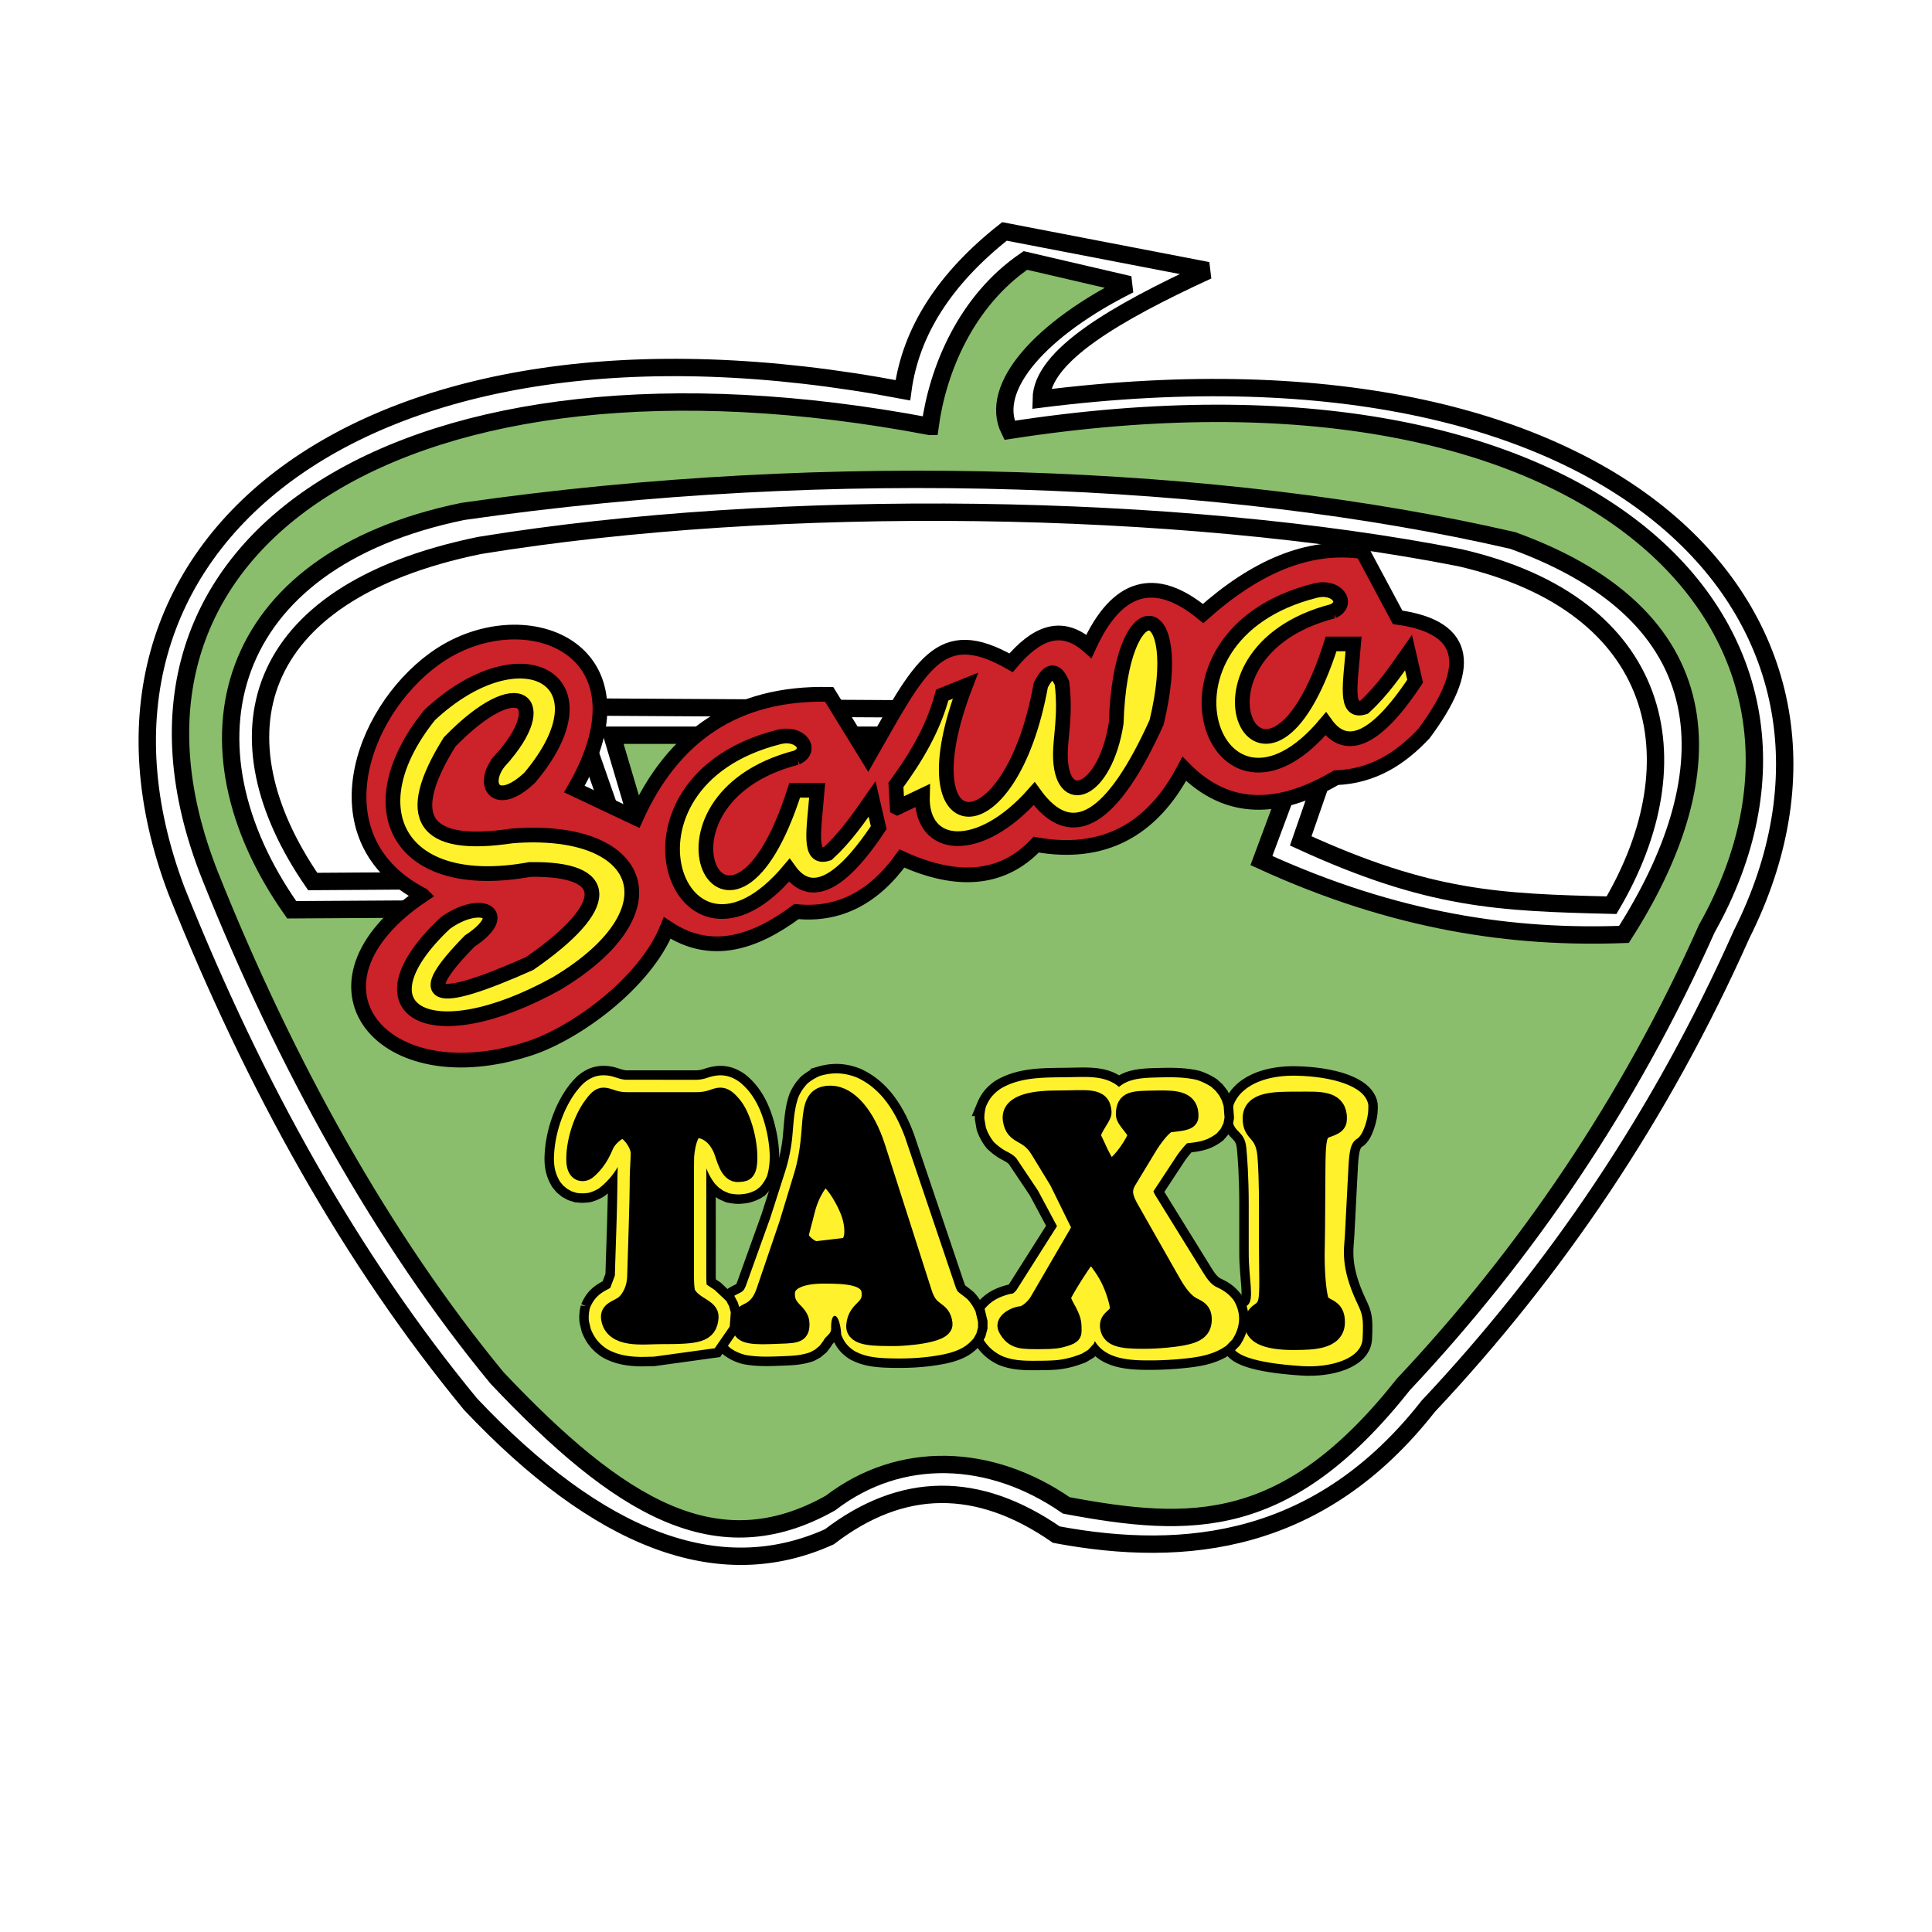
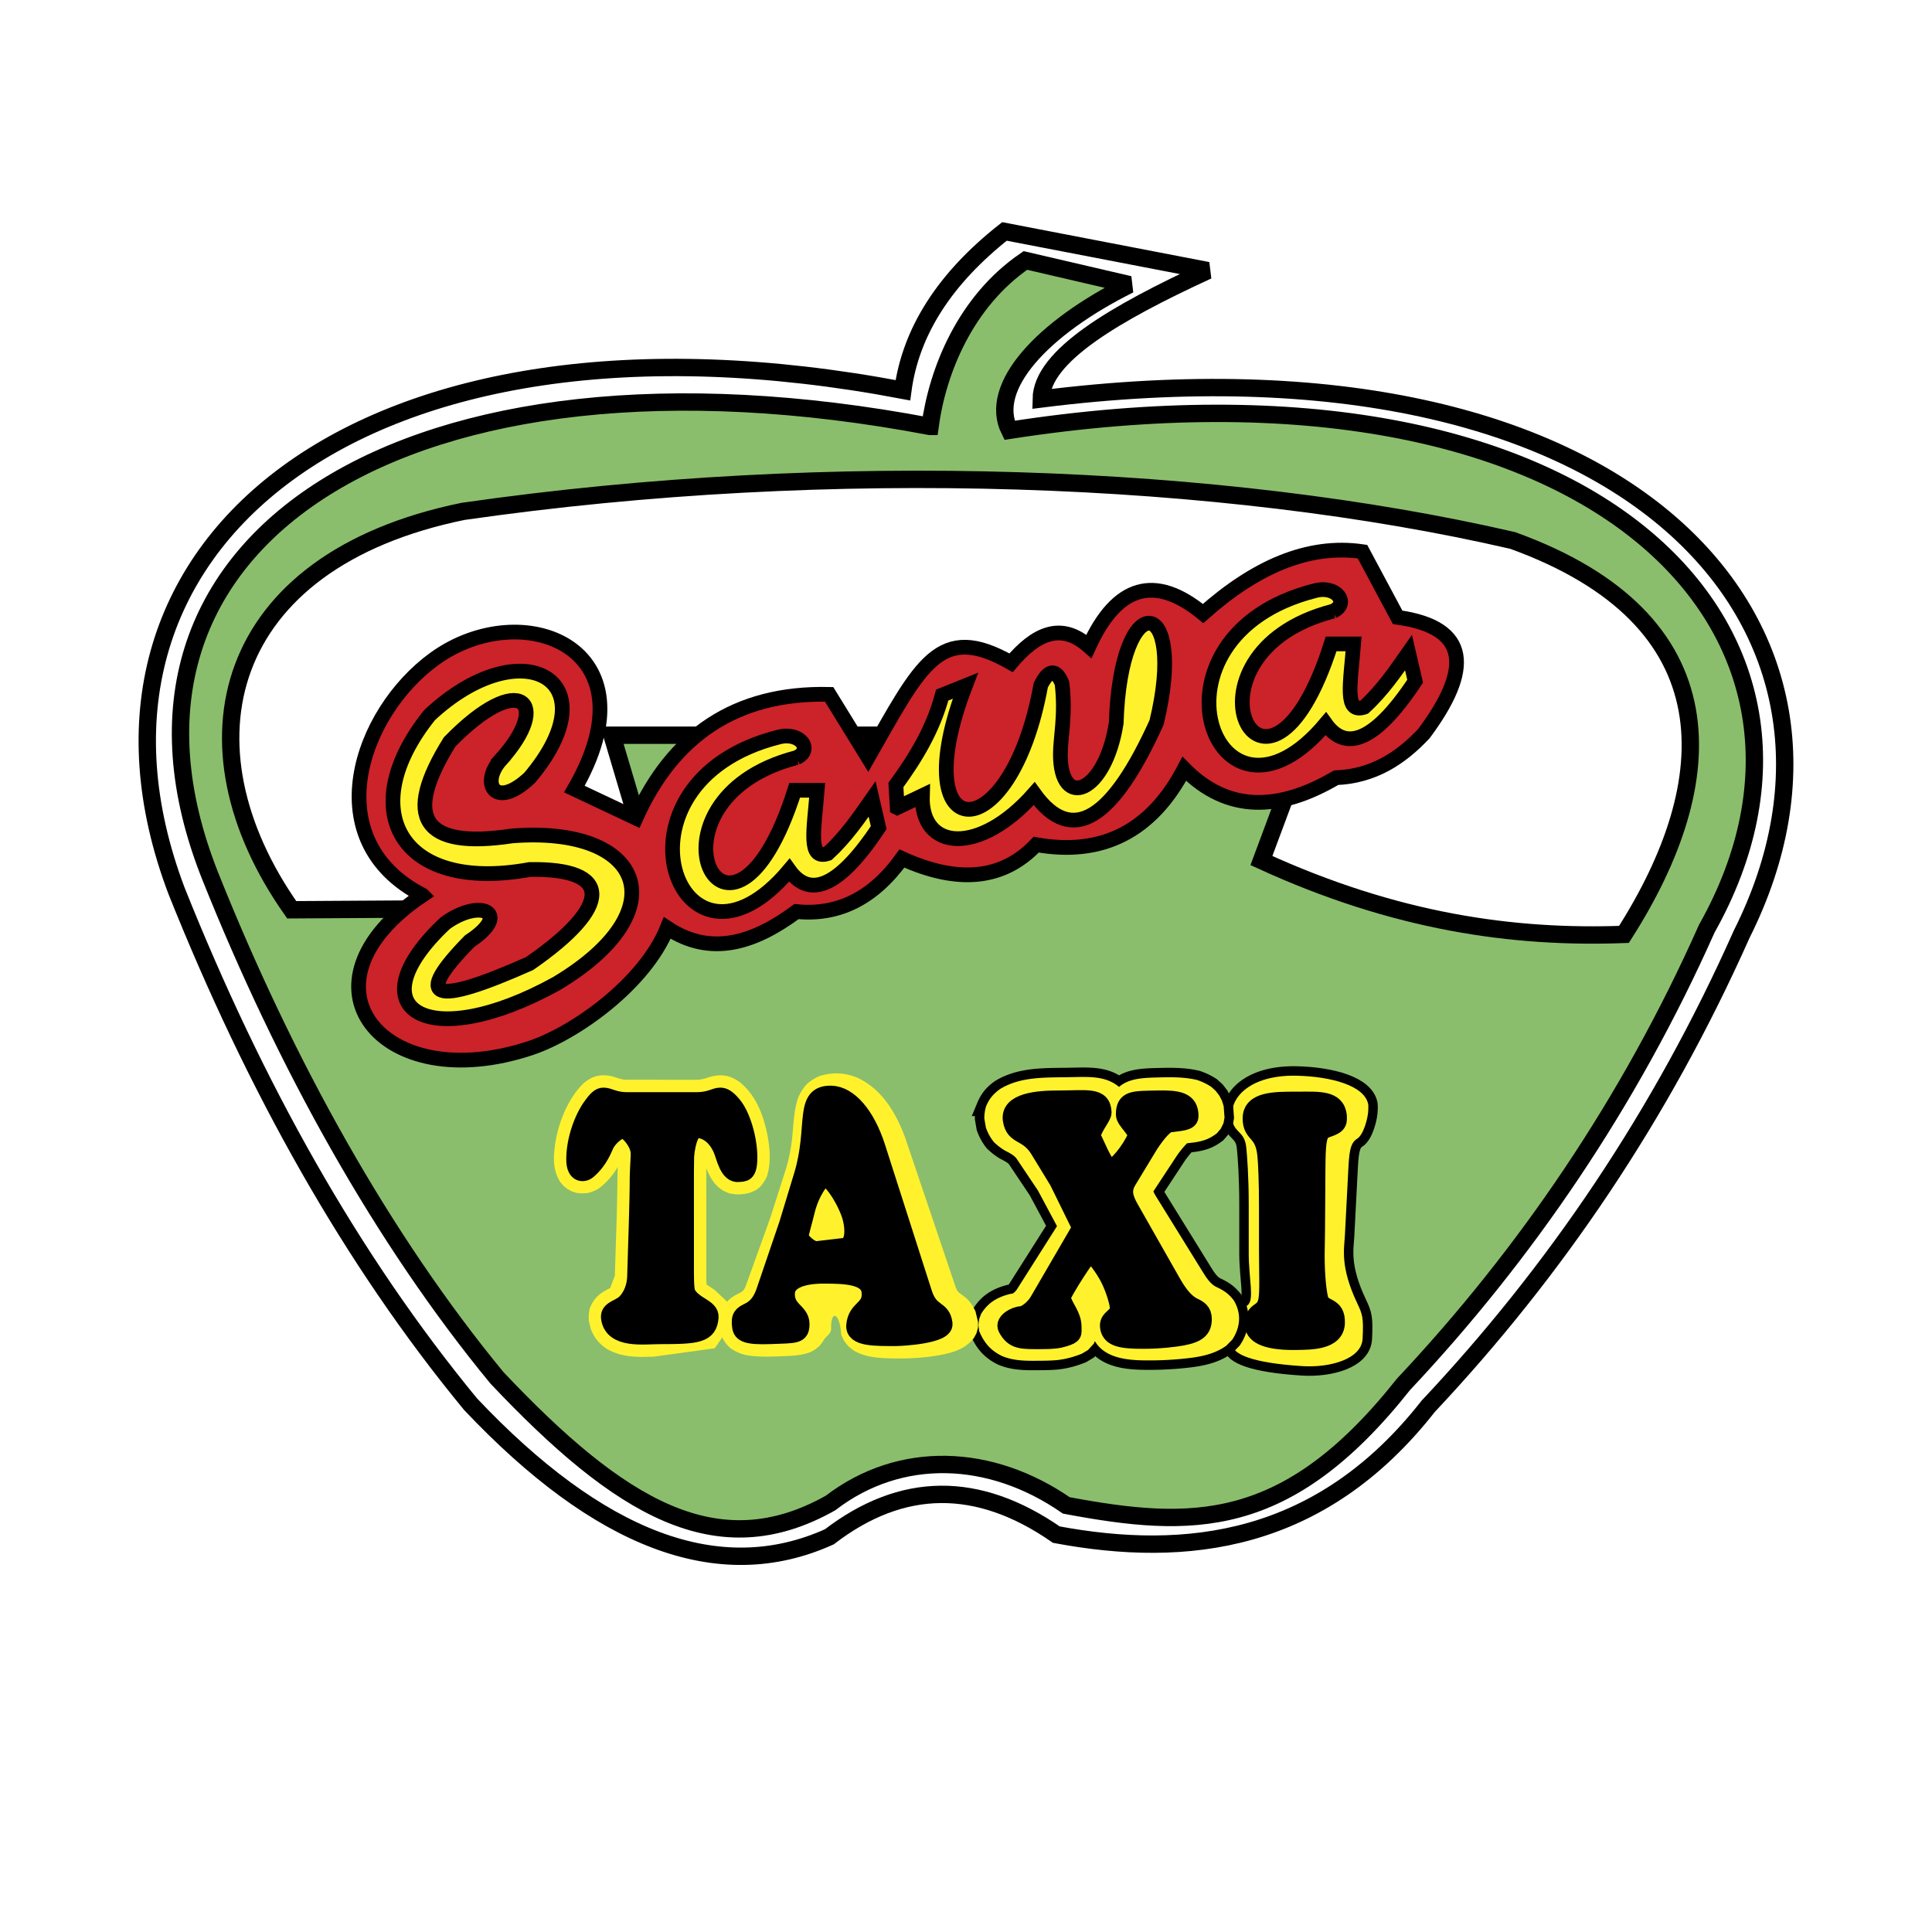
<svg xmlns="http://www.w3.org/2000/svg" width="2500" height="2500" viewBox="0 0 192.756 192.756">
  <path fill-rule="evenodd" clip-rule="evenodd" fill="#fff" d="M0 0h192.756v192.756H0V0z" />
  <path d="M90.078 38.935c.791-5.861 4.17-11.142 10.139-15.845l20.275 3.907c-9.279 4.269-16.543 8.538-16.609 12.807 59.014-7.427 85.195 22.893 69.887 53.397-8.053 18.088-18.623 33.645-31.275 47.102-10.75 13.713-24.123 15.232-37.102 12.807-7.838-5.426-15.386-5.354-22.648.217-11.059 4.992-23.021.289-35.805-13.24-11.854-14.391-21.507-31.627-29.335-51.227C4.662 54.636 35.938 28.661 90.078 38.935z" fill="none" stroke="#000" stroke-width="1.732" stroke-miterlimit="2.613" />
  <path d="M92.788 42.545c.76-5.629 3.562-12.488 9.515-16.559l10.377 2.413c-8.691 4.323-14.115 10.21-11.959 14.533 58.898-9.143 86.043 20.424 69.564 49.723-7.734 17.374-18.107 32.538-30.262 45.464-11.654 14.734-21.172 14.406-33.637 12.076-7.527-5.213-16.552-5.59-23.527-.238-11.288 6.359-21.003.502-33.281-12.494-11.386-13.82-21.101-31.27-28.619-50.094-13.317-33.54 19.829-54.692 71.829-44.824z" fill-rule="evenodd" clip-rule="evenodd" fill="#8abe6c" stroke="#000" stroke-width="1.732" stroke-miterlimit="2.613" />
  <path d="M66.162 90.546l-37.057.223C17.528 74.356 22.04 55.971 46.191 51.022c36.881-5.309 75.842-3.773 104.737 2.903 21.844 7.904 20.873 24.02 11.094 39.3-11.021.411-22.781-1.227-36.17-7.368l4.66-12.505H61.058l5.104 17.194z" fill-rule="evenodd" clip-rule="evenodd" fill="#fff" stroke="#000" stroke-width="1.732" stroke-miterlimit="2.613" />
-   <path d="M63.282 87.734l-32.083.215c-9.8-14.219-6.572-28.771 16.651-33.53 29.917-4.881 69.821-4.298 97.825 1.229 20.34 4.698 23.625 20.194 15.107 34.664-11.264-.276-18.135-.51-31.008-6.416l4.48-12.917-76.991-.447 6.019 17.202z" fill-rule="evenodd" clip-rule="evenodd" fill="#fff" stroke="#000" stroke-width="1.732" stroke-miterlimit="2.613" />
  <path d="M124.586 120.209v4.828c0 2.629.596 4.648-.129 5.197-1.107.834-1.533 2.121-1.492 3.924.021.945 1.939 1.822 6.982 2.141 2.738.17 5.9-.695 6-2.738.1-2.076 0-2.408-.533-3.533-1.729-3.65-1.305-5.424-1.234-6.775l.33-6.355c.092-1.771.148-2.844.893-3.289.625-.375 1.113-2.08 1.113-2.947 0-.193.012-.354 0-.428-.293-1.93-3.756-2.834-7.137-2.91-4.248-.1-6.477 1.842-6.477 3.885 0 1.922 1.252 1.43 1.438 3.273.094.909.246 2.979.246 5.727z" fill="none" stroke="#000" stroke-width="1.887" stroke-miterlimit="2.613" />
  <path d="M124.586 120.209v4.828c0 2.629.596 4.648-.129 5.197-1.107.834-1.533 2.121-1.492 3.924.021.945 1.939 1.822 6.982 2.141 2.738.17 5.9-.695 6-2.738.1-2.076 0-2.408-.533-3.533-1.729-3.65-1.305-5.424-1.234-6.775l.33-6.355c.092-1.771.148-2.844.893-3.289.625-.375 1.113-2.08 1.113-2.947 0-.193.012-.354 0-.428-.293-1.93-3.756-2.834-7.137-2.91-4.248-.1-6.477 1.842-6.477 3.885 0 1.922 1.252 1.43 1.438 3.273.094.909.246 2.979.246 5.727z" fill-rule="evenodd" clip-rule="evenodd" fill="#fff22d" />
  <path d="M109.23 133.801c1.162 1.949 3.85 1.945 5.955 1.924a34.344 34.344 0 0 0 2.525-.133c1.648-.154 3.283-.357 4.639-1.33l.596-.607c.824-1.25.924-2.635.146-3.922-.463-.611-.959-.973-1.674-1.303-.715-.32-1.17-1.135-1.549-1.742l-4.564-7.375c-.084-.148-.172-.297-.227-.457l2.23-3.387a9.258 9.258 0 0 1 1.125-1.404c.246-.027.49-.055.736-.086.91-.141 1.5-.348 2.229-.9l.391-.451.281-.576.102-.551-.086-1.139-.166-.539-.27-.523-.369-.475-.441-.396a5.897 5.897 0 0 0-1.438-.688c-1.457-.338-2.912-.266-4.4-.23-1.17.047-2.463.145-3.352.934-1.215-1.033-2.758-1.016-4.305-.988l-.5.01c-2.41.053-4.98-.104-7.078 1.193-.697.51-1.078.98-1.398 1.748a4.3 4.3 0 0 0-.162 1.186l.16.92c.209.564.414.943.791 1.43.344.324.645.564 1.053.816.457.25.855.418 1.191.803l2.158 3.221 1.898 3.551-4.031 6.357c-.1.133-.221.256-.361.355l-.33.061c-1.287.332-2.17.883-2.844 1.967l-.193.508-.082.596.082.629c.457 1.107 1.104 1.91 2.254 2.473 1.307.557 2.664.484 4.066.479.5-.006.994-.021 1.492-.068.871-.102 1.619-.312 2.43-.635l.613-.367.582-.641.095-.248z" fill="none" stroke="#000" stroke-width="1.887" stroke-miterlimit="2.613" />
  <path d="M109.23 133.801c1.162 1.949 3.85 1.945 5.955 1.924a34.344 34.344 0 0 0 2.525-.133c1.648-.154 3.283-.357 4.639-1.33l.596-.607c.824-1.25.924-2.635.146-3.922-.463-.611-.959-.973-1.674-1.303-.715-.32-1.17-1.135-1.549-1.742l-4.564-7.375c-.084-.148-.172-.297-.227-.457l2.23-3.387a9.258 9.258 0 0 1 1.125-1.404c.246-.027.49-.055.736-.086.91-.141 1.5-.348 2.229-.9l.391-.451.283-.576.1-.551-.086-1.139-.166-.539-.27-.523-.369-.475-.441-.396a5.897 5.897 0 0 0-1.438-.688c-1.457-.338-2.912-.266-4.4-.23-1.17.047-2.463.145-3.352.934-1.215-1.033-2.758-1.016-4.305-.988l-.5.01c-2.41.053-4.98-.104-7.078 1.193-.697.51-1.078.98-1.398 1.748a4.3 4.3 0 0 0-.162 1.186l.16.92c.209.564.414.943.791 1.43.344.324.645.564 1.053.816.457.25.855.418 1.191.803l2.158 3.221 1.898 3.551-4.031 6.357c-.1.133-.221.256-.361.355l-.33.061c-1.287.332-2.17.883-2.844 1.967l-.193.508-.082.596.082.629c.457 1.107 1.104 1.91 2.254 2.473 1.309.557 2.664.484 4.066.479.5-.006.994-.021 1.492-.068.871-.102 1.619-.312 2.43-.635l.613-.367.584-.641.093-.248z" fill-rule="evenodd" clip-rule="evenodd" fill="#fff22d" />
  <path d="M105.557 117.848l1.883 3.836c.17.348.312.557.312.768 0 .207-.105.377-.312.734l-3.844 6.605c-.416.717-1.23 1.367-1.717 1.396-.648.043-1.775.674-1.445 1.312.689 1.332 1.59 1.238 3.475 1.238 1.184 0 1.68-.066 2.291-.256.982-.307.838-.424.838-1.123 0-1.152-.893-1.965-1.088-2.904.051-.422 2.566-4.375 2.809-4.375.293 0 1.387 1.457 1.916 2.523.51 1.029.918 2.396.918 2.887 0 .975-1.164.941-.965 1.992.193 1.029 1.25 1.225 3.42 1.225 1.691 0 3.211-.191 3.912-.322 1.566-.297 2.076-.773 2.076-1.785 0-.771-.447-1.01-.945-1.25-.951-.459-1.611-1.465-2.221-2.537l-4.105-7.227c-.605-1.064-.816-1.834-.242-2.781l2.029-3.352c.469-.773 1.523-2.258 2.127-2.34.941-.131 2.004-.141 2.027-.695.066-1.639-1.234-1.789-3.18-1.752-2.488.047-3.328-.029-3.328 1.543 0 .637 1.4 1.623 1.137 2.244-.527 1.244-2.012 3.125-2.547 3.029-.645-.119-1.525-2.619-1.863-3.109.145-.906 1.129-1.951 1.111-2.389-.072-1.703-1.566-1.318-4.535-1.318-1.883 0-4.867.215-4.582 2.078.262 1.727 1.572 1.086 2.729 2.979l1.909 3.126z" fill-rule="evenodd" clip-rule="evenodd" stroke="#000" stroke-width="1.732" stroke-miterlimit="2.613" />
-   <path d="M83.928 133.152c.288.744.638 1.18 1.319 1.635.954.523 1.915.656 2.996.717 2.026.086 4.06.012 6.046-.41l.533-.135c1.003-.303 1.66-.645 2.331-1.443l.268-.49.158-.586v-.547l-.254-1.061a4.561 4.561 0 0 0-.804-1.209c-.286-.252-.585-.461-.882-.695-.174-.156-.241-.383-.321-.59l-5.019-14.859c-.903-2.424-2.304-4.861-4.857-5.996-1.24-.473-2.349-.52-3.637-.139a4.87 4.87 0 0 0-1.24.754 4.52 4.52 0 0 0-.926 1.402c-.468 1.361-.469 2.807-.625 4.221a17.447 17.447 0 0 1-.615 2.951l-1.539 4.805-2.45 6.816c-.152.344-.23.514-.562.682-.17.084-.338.168-.504.258-1.164.701-1.593 1.635-1.562 2.926l.073.609c.162.736.427 1.172.981 1.709.505.354.905.537 1.506.699 1.389.266 2.795.166 4.202.113.831-.037 1.505-.102 2.295-.377l.484-.264.462-.387.361-.48c.217-.479.714-.623.776-1.137-.064-2.046.879-1.716 1.006.508z" fill="none" stroke="#000" stroke-width="1.887" stroke-miterlimit="2.613" />
  <path d="M83.928 133.152c.288.744.638 1.18 1.319 1.635.955.523 1.915.656 2.996.717 2.027.086 4.06.012 6.046-.41l.533-.135c1.003-.303 1.66-.645 2.331-1.443l.268-.49.158-.586v-.547l-.254-1.061c-.23-.48-.44-.809-.804-1.209-.286-.252-.585-.461-.882-.695-.174-.156-.241-.383-.321-.59l-5.019-14.859c-.903-2.424-2.304-4.861-4.856-5.996-1.24-.473-2.35-.52-3.637-.139a4.87 4.87 0 0 0-1.24.754 4.52 4.52 0 0 0-.926 1.402c-.468 1.361-.469 2.807-.625 4.221a17.35 17.35 0 0 1-.615 2.951l-1.539 4.805-2.45 6.816c-.152.344-.23.514-.562.682-.17.084-.338.168-.504.258-1.164.701-1.593 1.633-1.562 2.926l.073.609c.162.736.427 1.172.981 1.709.505.354.905.537 1.506.699 1.389.266 2.795.166 4.201.113.831-.037 1.505-.102 2.295-.377l.484-.264.462-.387.361-.48c.217-.479.714-.623.776-1.137-.064-2.046.879-1.716 1.006.508z" fill-rule="evenodd" clip-rule="evenodd" fill="#fff22d" />
  <path d="M78.597 122.123l-2.274 6.676c-.995 2.922-2.757 1.443-2.406 3.609.097.602.542.922 2.983.826 2.511-.098 2.999 0 2.999-1.137 0-1.279-1.578-1.359-1.451-3.162.08-1.125 1.493-1.736 3.729-1.736s4.511.092 4.652 1.707c.155 1.77-1.388 1.557-1.532 3.334-.103 1.248 2.033 1.189 4.113 1.189.514 0 4.896-.223 4.759-1.361-.189-1.592-1.351-.924-2.034-3.053l-4.662-14.551c-1.053-3.287-2.813-5.227-4.524-5.279-2.927-.088-1.409 3.25-2.877 8.084l-1.475 4.854zm5.452 2.275l-2.513.295c-.699.082-1.691-.957-1.742-1.312.051-.424.418-1.656.637-2.568.43-1.789 1.462-3.307 1.901-3.307.47 0 1.695 1.562 2.417 3.449.474 1.236.678 3.443-.7 3.443z" fill-rule="evenodd" clip-rule="evenodd" stroke="#000" stroke-width="1.732" stroke-miterlimit="2.613" />
  <path d="M68.369 115.91c0-1.412.438-3.244 1.167-3.244.376 0 1.667.172 2.468 1.965.338.758.633 2.594 1.733 2.432.434-.064.959.127.959-1.584 0-1.936-.731-4.234-1.554-5.219-.566-.688-.917-.883-1.294-.883-.496 0-1.013.457-2.38.457h-6.899c-1.294 0-1.79-.457-2.356-.457-.377 0-.683.26-1.34 1.211-.921 1.41-1.535 3.479-1.509 5.156.022 1.449.891 1.367 1.289 1.023 1.211-1.043 1.56-2.232 1.793-2.66.427-.783 1.361-1.412 1.691-1.412.425 0 1.621 1.215 1.656 2.363.01.328-.098 1.865-.098 2.424 0 2.494-.179 7.088-.256 9.877-.042 1.475-.774 2.455-1.243 2.789-.685.484-1.48.574-1.362 1.377.319 2.172 3.383 1.715 4.983 1.715 3.744 0 4.88-.109 5.01-1.812.075-.986-1.611-1.133-2.277-2.363-.206-.379-.182-1.867-.182-2.818V115.91h.001z" fill="none" stroke="#cc2229" stroke-width=".216" stroke-miterlimit="2.613" />
-   <path d="M57.512 119.012c.468.064.796.066 1.262-.012.366-.111.641-.23.971-.424a7.398 7.398 0 0 0 1.893-2.154 34.199 34.199 0 0 0-.04 1.537c-.029 3.102-.164 6.207-.253 9.309l-.461 1.229c-.153.086-.311.168-.466.252-.779.445-1.2.895-1.559 1.736a3.847 3.847 0 0 0-.104 1.326l.189.785c.367.902.814 1.459 1.622 2 1.103.617 2.193.766 3.435.785l1.229-.025 6.082-.84 1.494-2.168.104-1.41-.168-.621-.274-.52-1.154-1.09-.813-.543c-.037-.443-.033-.893-.034-1.336.005-3.422.001-6.846.001-10.268.231.588.486 1.051.871 1.553l.356.357.464.33.577.254c.467.09.817.145 1.291.09.547-.045.928-.168 1.421-.426l.372-.291a3.78 3.78 0 0 0 .713-1.105c.406-1.34.284-2.764.027-4.121-.41-1.99-1.164-3.992-2.812-5.277-1.042-.727-1.99-.795-3.178-.393a3.536 3.536 0 0 1-1.123.201l-7.018-.004c-.501-.033-.927-.225-1.408-.354-1.086-.23-1.914-.035-2.766.68-.839.793-1.446 1.797-1.924 2.842-.646 1.486-1.031 3.047-1.063 4.672.003.906.149 1.547.61 2.336l.323.385.397.328.448.246.466.149z" fill="none" stroke="#000" stroke-width="1.887" stroke-miterlimit="2.613" />
  <path d="M57.512 119.012c.468.064.796.066 1.262-.012.366-.111.641-.23.971-.426a7.365 7.365 0 0 0 1.893-2.152 34.199 34.199 0 0 0-.04 1.537c-.028 3.102-.164 6.207-.253 9.309l-.461 1.229c-.153.086-.311.168-.466.252-.779.445-1.2.893-1.559 1.736a3.847 3.847 0 0 0-.104 1.326l.189.785c.367.902.814 1.459 1.622 2 1.103.617 2.193.766 3.435.785l1.229-.025 6.082-.84 1.494-2.168.104-1.412-.168-.619-.274-.52-1.154-1.09-.813-.543c-.037-.443-.033-.893-.034-1.336.005-3.422.001-6.846.001-10.268.231.588.486 1.051.871 1.553l.356.357.464.33.577.254c.467.09.817.145 1.291.09.547-.045.928-.168 1.421-.426l.371-.291a3.78 3.78 0 0 0 .713-1.105c.406-1.34.284-2.764.027-4.121-.41-1.99-1.164-3.992-2.812-5.277-1.042-.727-1.99-.795-3.178-.395a3.483 3.483 0 0 1-1.123.203l-7.018-.004c-.501-.033-.927-.225-1.408-.354-1.086-.23-1.914-.035-2.766.68-.839.793-1.446 1.797-1.924 2.842-.646 1.486-1.031 3.047-1.063 4.672.003.906.149 1.547.61 2.336l.323.385.397.328.448.246.467.149z" fill-rule="evenodd" clip-rule="evenodd" fill="#fff22d" />
  <path d="M68.369 115.91c0-1.412.438-3.244 1.167-3.244.376 0 1.667.172 2.468 1.965.338.758.633 2.594 1.733 2.432.434-.064.959.127.959-1.584 0-1.936-.731-4.234-1.554-5.219-.566-.688-.917-.883-1.294-.883-.496 0-1.013.457-2.38.457h-6.899c-1.294 0-1.79-.457-2.356-.457-.377 0-.683.26-1.34 1.211-.921 1.41-1.535 3.479-1.509 5.156.022 1.449.891 1.367 1.289 1.023 1.211-1.043 1.56-2.232 1.793-2.66.427-.783 1.361-1.412 1.691-1.412.425 0 1.622 1.215 1.656 2.363.01.328-.098 1.865-.098 2.424 0 2.494-.179 7.088-.256 9.877-.042 1.475-.774 2.455-1.243 2.789-.685.484-1.48.574-1.362 1.377.319 2.172 3.383 1.715 4.983 1.715 3.744 0 4.88-.109 5.01-1.812.075-.986-1.611-1.133-2.277-2.363-.206-.379-.182-1.867-.182-2.818V115.91h.001zM126.475 120.377v4.297c0 2.34.102 4.338-.084 5.146-.311 1.355-1.357.754-1.33 2.359.014.842.91 1.689 4.211 1.643 1.557-.021 3.979-.008 4.043-1.824.064-1.85-1.365-1.314-1.646-2.361-.197-.73-.375-2.414-.375-4.406 0-.805.039-1.641.039-2.58l.039-6.006c.016-2.445.096-3.402.584-3.799.408-.334 1.555-.369 1.555-1.141 0-.172.008-.312 0-.379-.191-1.717-1.924-1.545-4.135-1.545-2.189 0-4.531-.018-4.531 1.801 0 1.711 1.232 1.186 1.471 3.697.079.809.159 2.655.159 5.098z" fill-rule="evenodd" clip-rule="evenodd" stroke="#000" stroke-width="1.732" stroke-miterlimit="2.613" />
  <path d="M42.155 89.309C31.546 83.827 35.89 71.13 43.347 65.73c8.72-6.316 22.173-1.197 13.958 12.996l6.136 2.897c3.677-8.184 9.927-12.562 19.282-12.348l3.881 6.3c5.291-9.261 7.105-13.544 14.272-9.449 2.441-2.898 4.988-4.117 7.764-1.638 2.797-6.132 6.594-7.224 11.393-3.276 5.145-4.577 10.424-6.972 15.902-6.174l3.506 6.552c7.262 1.008 7.387 5.208 2.629 11.592-2.338 2.499-5.092 4.264-8.766 4.41-5.676 3.329-10.809 3.518-15.148-.882-3.256 6.215-8.18 8.736-14.773 7.56-3.299 3.485-7.764 3.947-13.398 1.385-2.838 3.948-6.344 5.712-10.517 5.292-4.299 3.192-8.598 4.495-12.896 1.638-2.248 5.572-9.196 10.492-13.603 11.966-14.896 4.984-24.028-6.371-10.814-15.242z" fill-rule="evenodd" clip-rule="evenodd" fill="#cc2229" stroke="#000" stroke-width="1.468" stroke-miterlimit="2.613" />
  <path d="M49.963 75.808c-2.071 2.308-.592 5.062 2.884 1.787 8.284-9.825-.813-14.812-9.985-6.252-7.544 9.378-3.032 17.79 9.985 15.407 8.285-.148 8.284 3.647 0 9.378-9.689 4.317-11.687 3.573-5.991-2.233 4.29-2.828 1.036-4.316-2.441-1.786-9.171 8.635-1.701 13.1 11.095 6.03 12.205-7.295 8.729-15.78-4.437-14.738-8.876 1.339-10.947-1.787-6.213-9.379 7.026-7.22 10.281-3.945 5.103 1.786z" fill-rule="evenodd" clip-rule="evenodd" fill="#fff22d" stroke="#000" stroke-width="1.468" stroke-miterlimit="2.613" />
  <path d="M79.476 75.585c1.653-.75.401-2.608-1.775-2.052-17.994 4.527-9.935 26.377 1.043 13.289 1.831 2.558 4.63 2.224 8.925-4.254l-.66-2.856c-1.314 1.876-2.58 3.748-4.422 5.447-1.984.654-1.389-2.229-1.056-6.311h-2.245c-6.538 20.545-16.243.99.19-3.263zM132.994 60.981c1.654-.75.402-2.608-1.775-2.053-17.992 4.527-9.934 26.378 1.045 13.29 1.83 2.558 4.629 2.224 8.924-4.254l-.66-2.856c-1.314 1.877-2.578 3.747-4.422 5.447-1.984.655-1.389-2.229-1.057-6.31h-2.244c-6.537 20.544-16.243.99.189-3.264zM89.517 80.575l-.132-2.258c1.97-2.701 3.708-5.557 4.62-8.968l2.311-.93c-6.221 16.208 4.504 16.695 7.524-.066.793-1.572 1.496-1.638 2.113-.199.385 3.177-.156 5.375-.16 7.081-.014 5.631 4.467 3.946 5.572-3.095.418-13.728 7.107-12.82 4.027-.066-4.326 9.577-8.414 12.411-12.213 7.107-5.457 6.203-11.328 5.71-11.155.199l-2.507 1.195z" fill-rule="evenodd" clip-rule="evenodd" fill="#fff22d" stroke="#000" stroke-width="1.468" stroke-miterlimit="2.613" />
</svg>